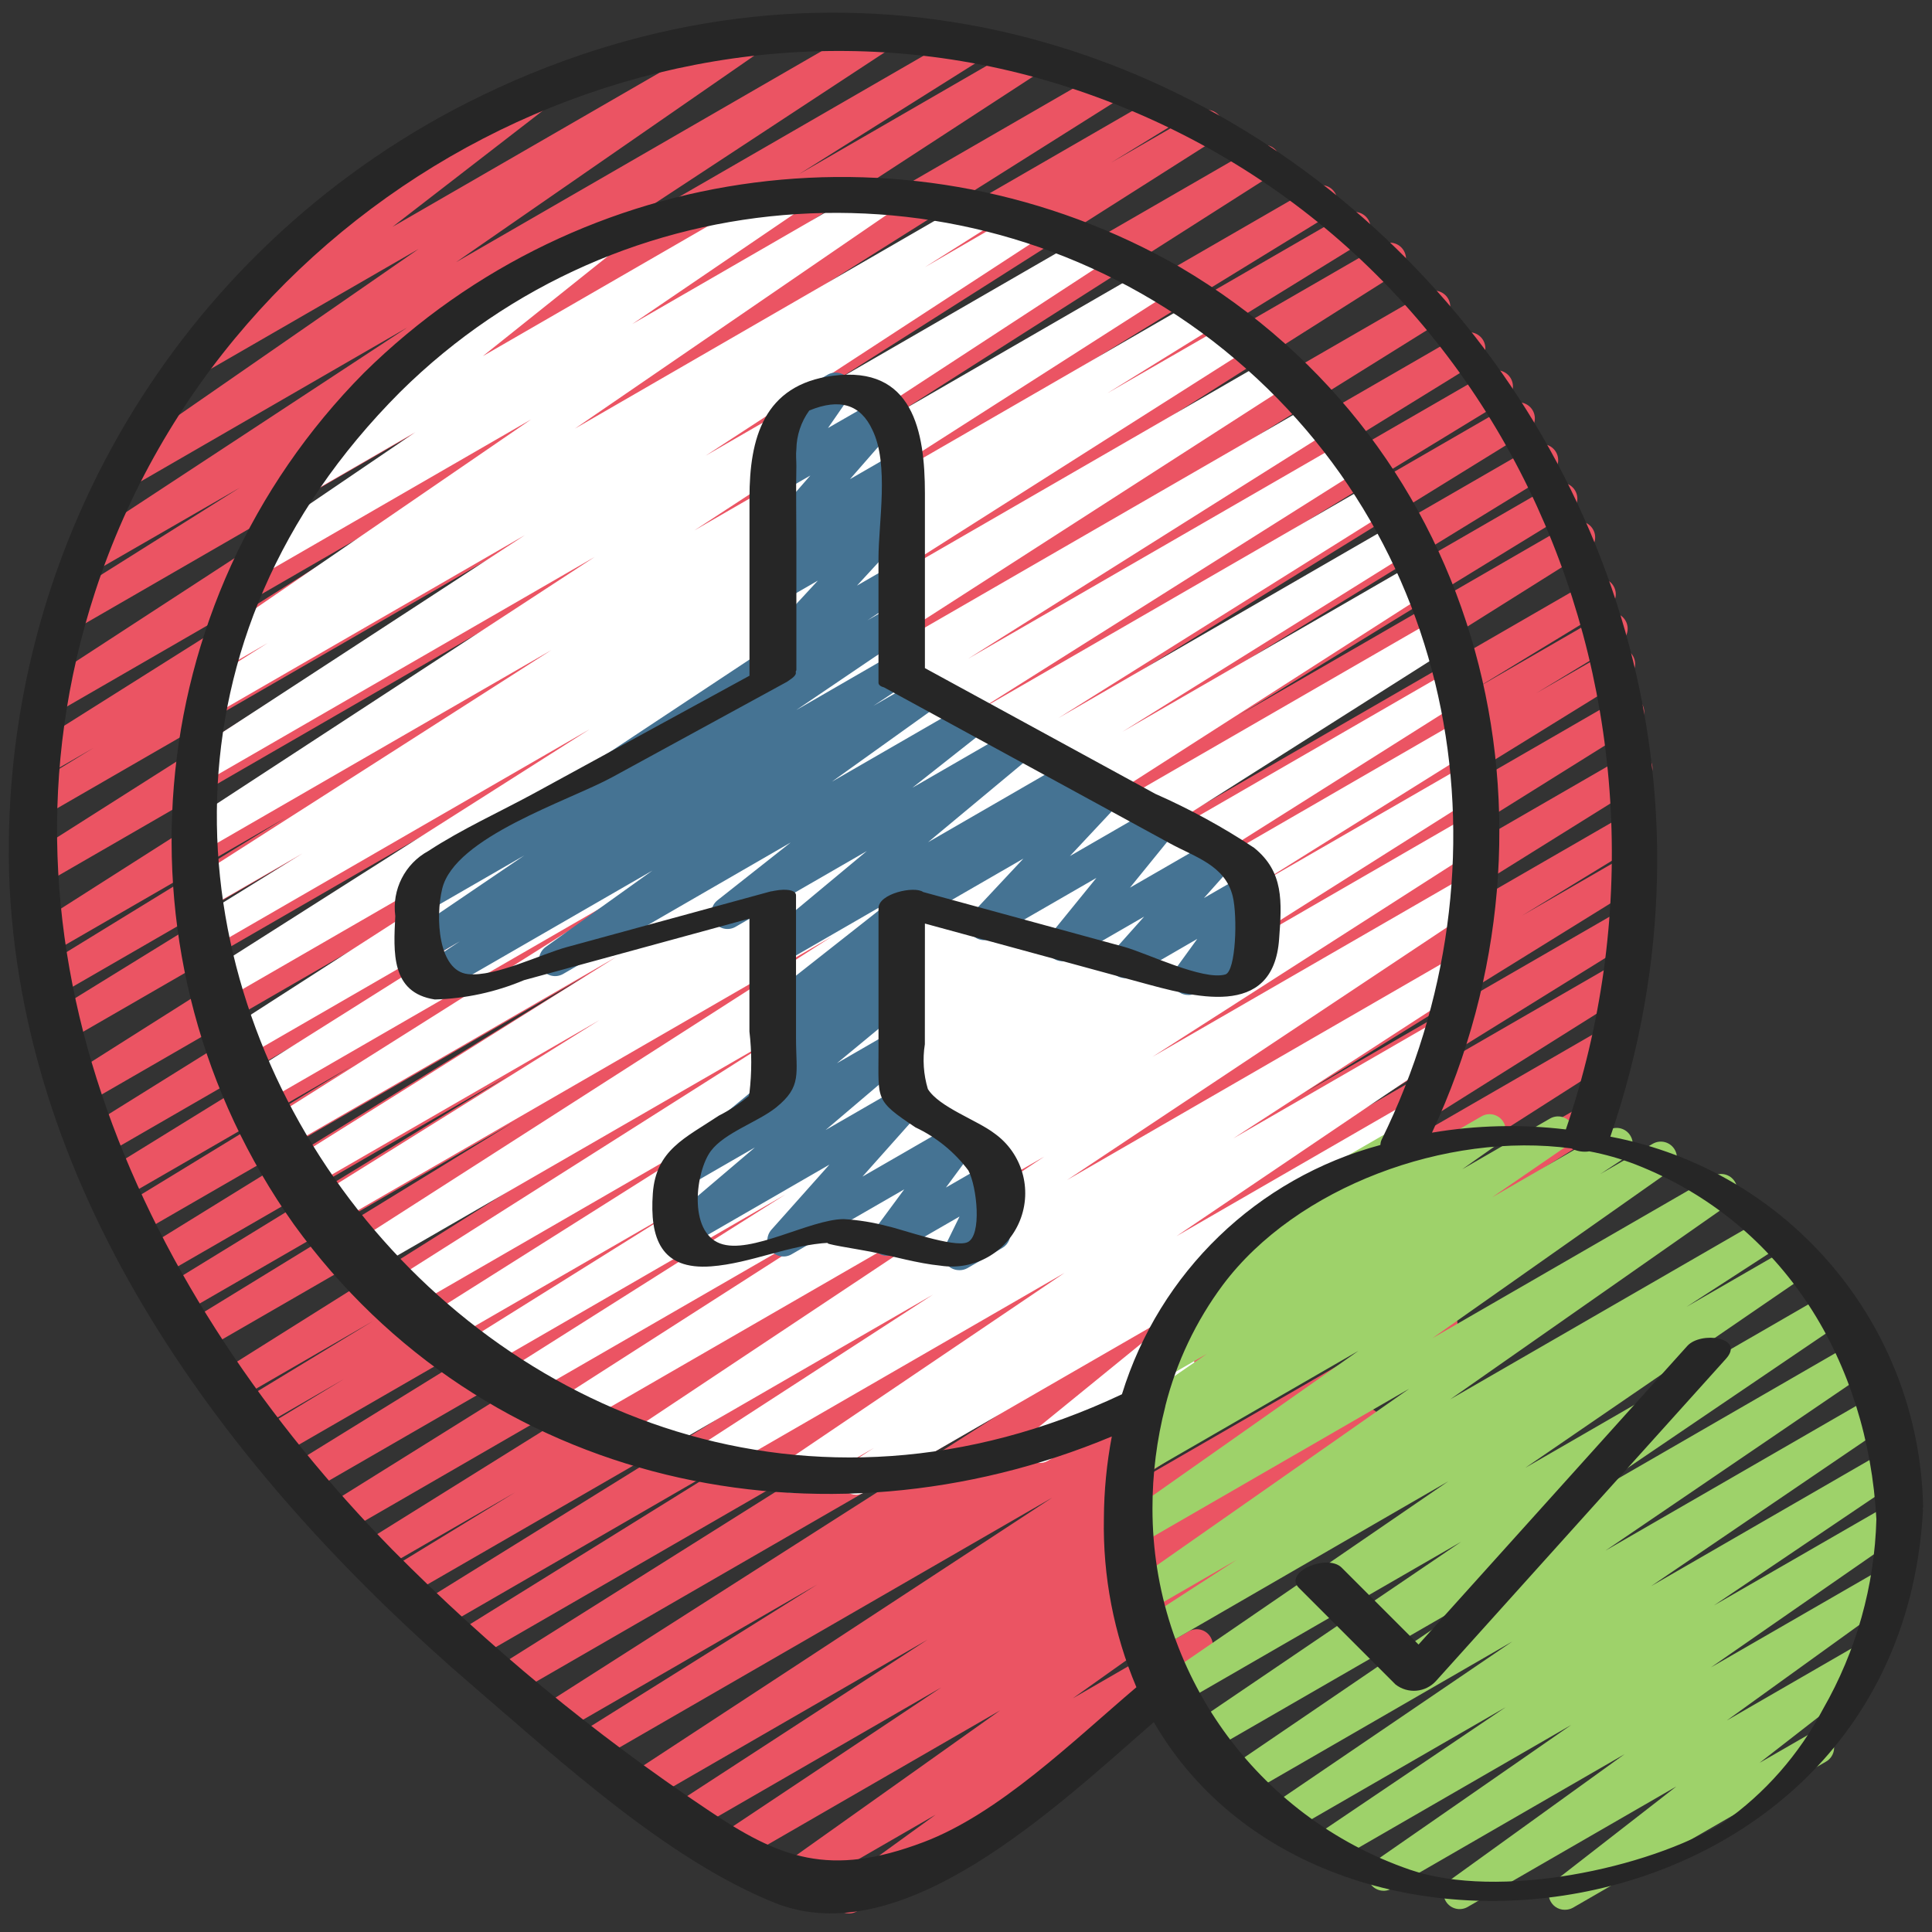
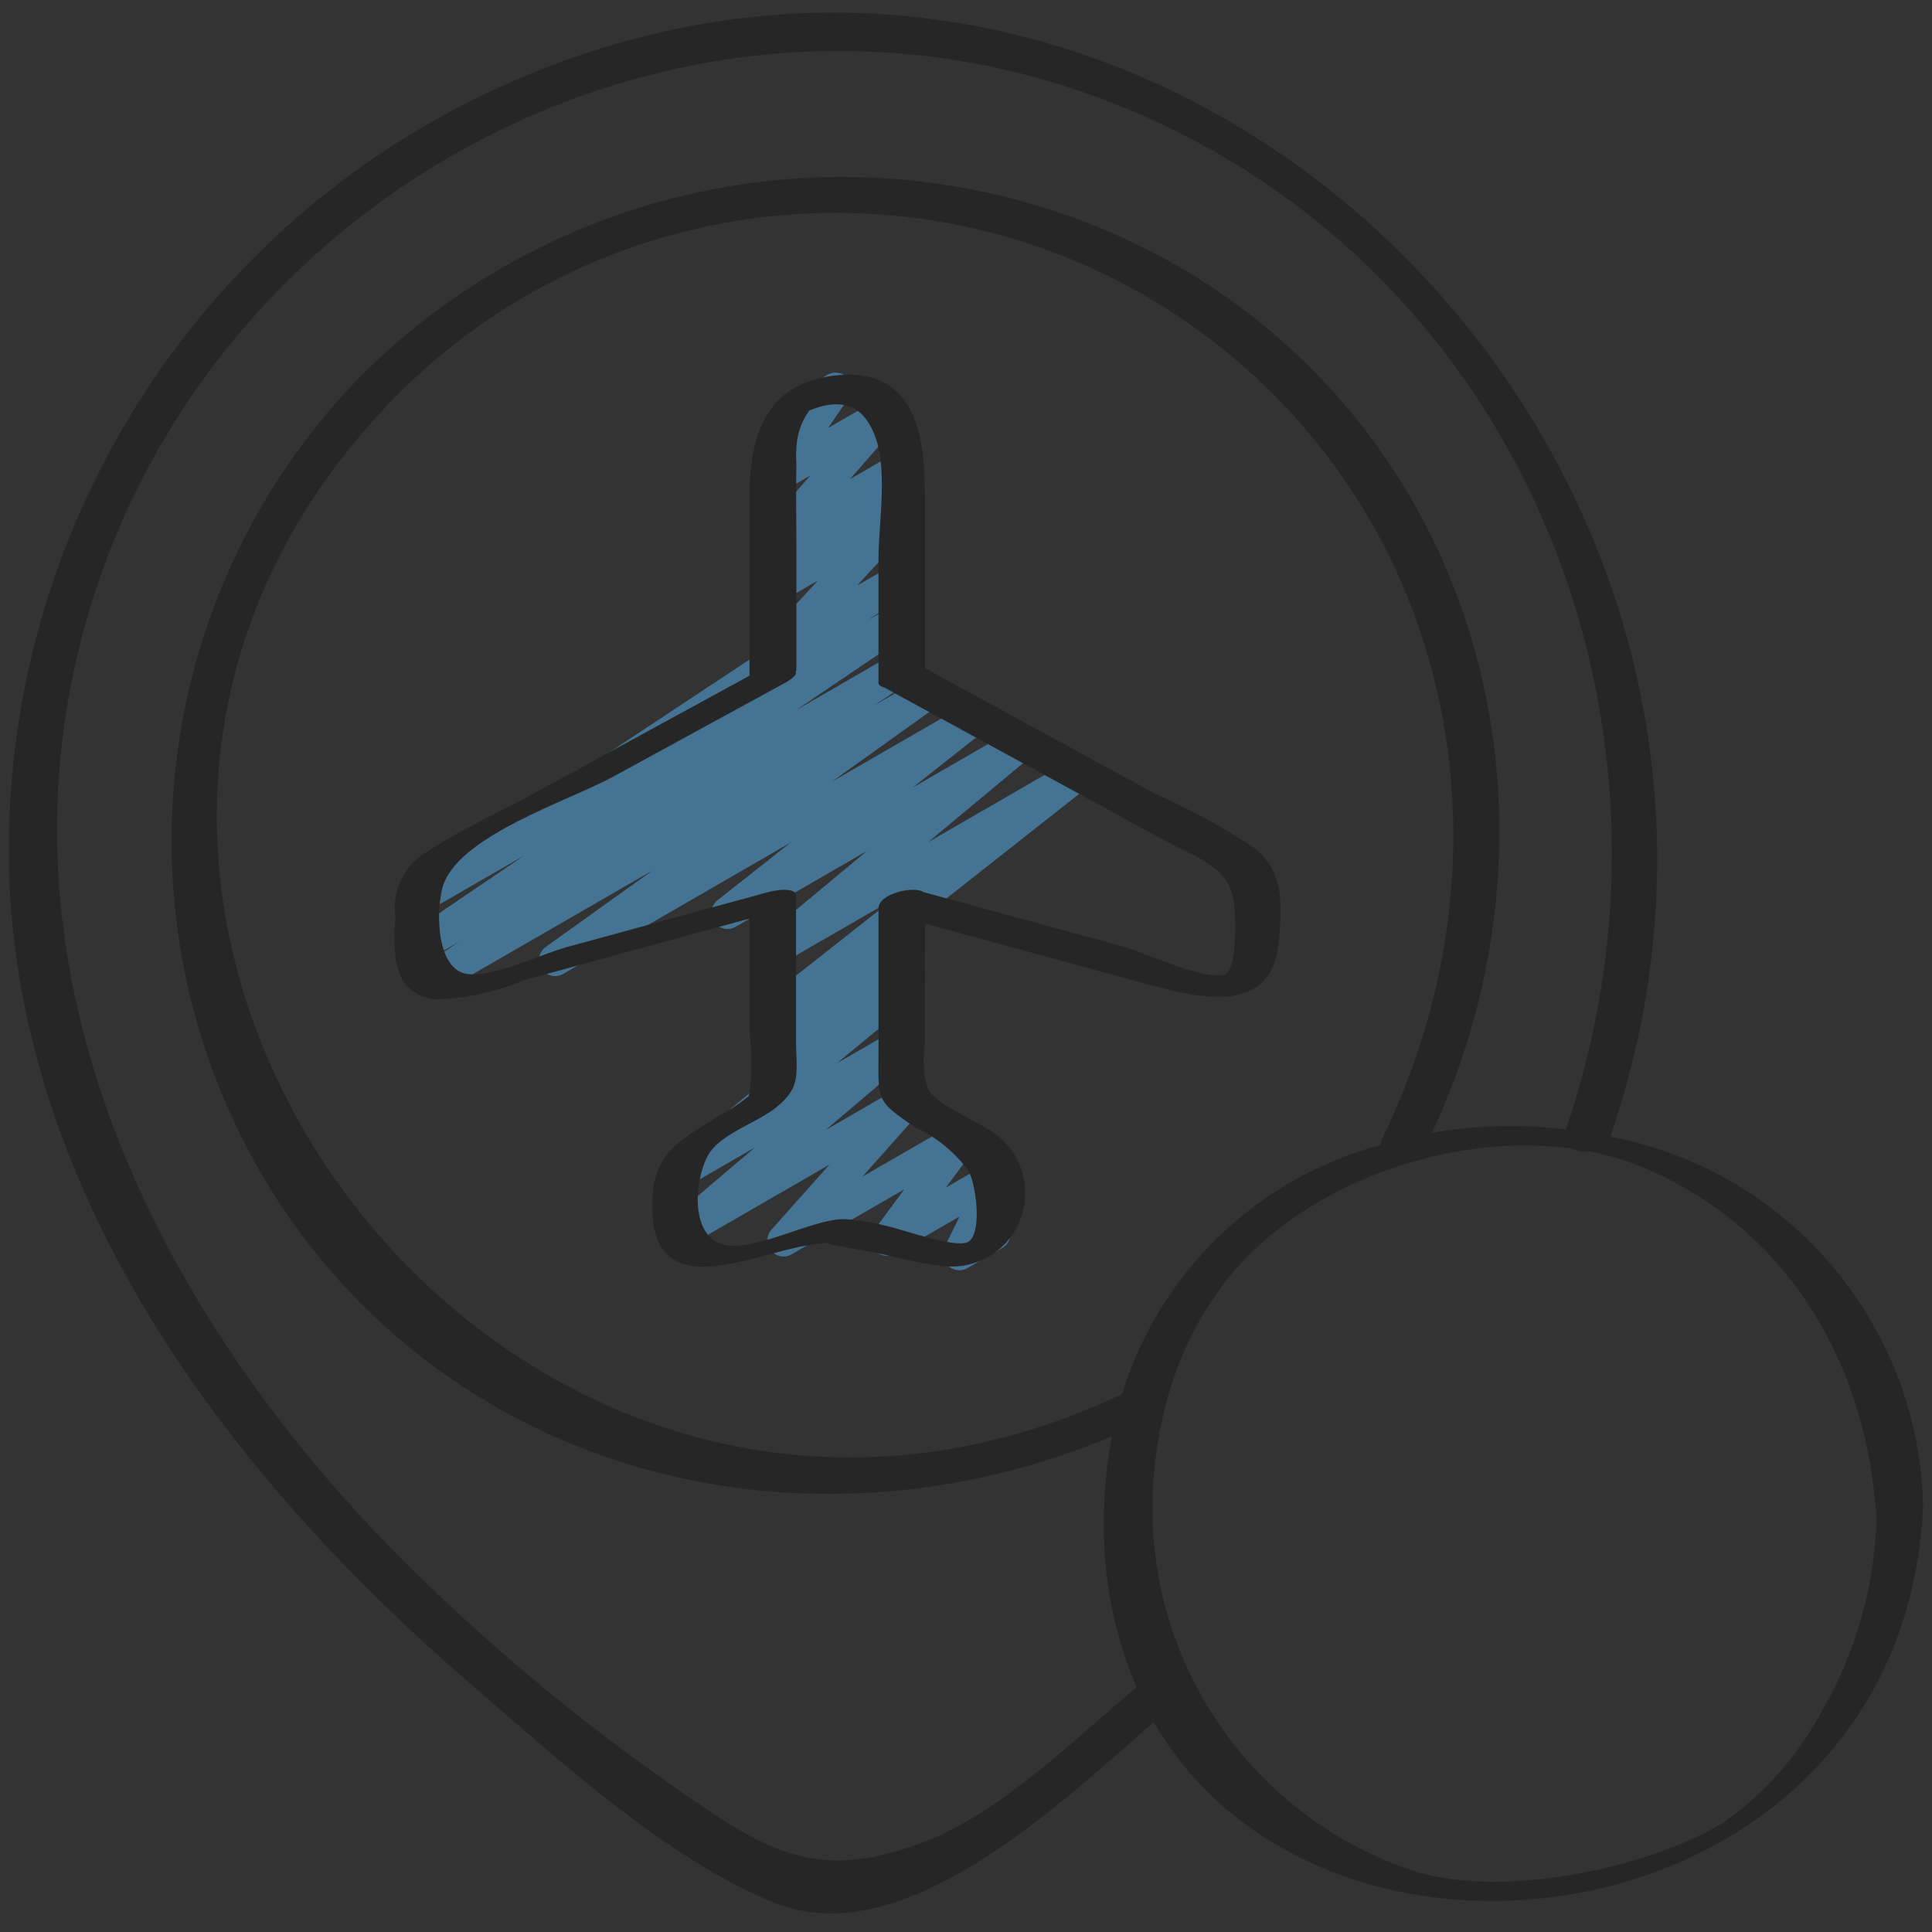
<svg xmlns="http://www.w3.org/2000/svg" height="512" viewBox="0 0 60 60" width="512">
  <rect x="0" y="0" width="60" height="60" fill="#333333" stroke="none" />
  <g id="018---Gen-Y-Travel-Enthusiasts" fill="none">
-     <path id="Path" d="m26.366 59.424c-.217-0-.409-.14-.475-.346-.067-.206.007-.432.182-.559l2.983-2.161-4.434 2.559c-.231.132-.525.06-.668-.164-.144-.224-.087-.521.128-.676l6.98-4.96-8.171 4.718c-.234.139-.536.065-.68-.166s-.076-.535.152-.683l6.87-4.581-7.765 4.484c-.235.136-.535.061-.677-.171-.142-.231-.073-.534.154-.681l7.86-5.115-8.686 5.014c-.234.133-.532.057-.673-.173-.141-.229-.075-.529.149-.678l13.083-8.574-14.215 8.206c-.237.142-.544.066-.686-.171s-.066-.544.171-.686l7.429-4.649-8.02 4.63c-.236.143-.544.068-.687-.168-.143-.236-.068-.544.168-.687l14.206-9.069-15.143 8.741c-.235.125-.526.045-.664-.183-.137-.228-.073-.523.148-.672l12.485-7.851-13.2 7.621c-.236.13-.532.05-.67-.181-.138-.231-.069-.529.156-.676l9.5-5.9-10.055 5.813c-.237.142-.544.065-.686-.172-.142-.237-.065-.544.172-.686l10.65-6.605-11.158 6.442c-.236.131-.534.05-.672-.182s-.067-.532.161-.677l3.926-2.4-4.23 2.442c-.235.127-.529.047-.667-.182-.138-.229-.071-.526.152-.674l14.3-8.919-14.903 8.609c-.235.127-.529.047-.667-.182-.138-.229-.071-.526.152-.674l15.651-9.769-16.226 9.363c-.236.133-.535.054-.675-.179-.139-.233-.067-.534.162-.679l12.39-7.653-12.832 7.407c-.238.141-.545.062-.685-.175s-.062-.545.175-.685l2.587-1.569-2.719 1.571c-.237.135-.538.055-.678-.179-.139-.235-.065-.537.168-.681l4.141-2.517-4.283 2.477c-.236.132-.533.053-.673-.178-.139-.231-.07-.531.157-.678l19.282-12.118-19.851 11.461c-.236.128-.53.047-.668-.183-.137-.23-.069-.528.156-.675l10.237-6.277-10.388 6c-.237.141-.544.064-.685-.173s-.064-.544.173-.685l10.7-6.565-10.851 6.262c-.236.133-.535.054-.675-.179-.139-.233-.067-.534.162-.679l13.864-8.562-14.082 8.13c-.236.131-.534.05-.672-.182s-.067-.532.161-.677l7.247-4.424-7.2 4.16c-.236.128-.53.047-.668-.183-.137-.23-.069-.528.156-.675l13.126-8.1-13.178 7.607c-.236.136-.538.058-.678-.176-.14-.234-.068-.537.163-.681l16.684-10.4-16.764 9.675c-.153.093-.344.096-.5.01-.157-.086-.255-.249-.259-.428-.004-.179.088-.346.241-.438l20.186-12.779-20.174 11.646c-.236.133-.535.054-.675-.179-.139-.233-.067-.534.162-.679l10.957-6.758-10.795 6.234c-.237.141-.544.064-.685-.173s-.064-.544.173-.685l7.681-4.714-7.316 4.225c-.234.127-.527.048-.666-.18-.138-.228-.073-.524.148-.674l18.727-11.936-18.394 10.62c-.236.143-.544.068-.687-.168s-.068-.544.168-.687l16.5-10.482-15.965 9.216c-.236.131-.534.05-.672-.182s-.067-.532.161-.677l2.043-1.249-1.442.832c-.237.143-.545.067-.688-.17-.143-.237-.067-.545.169-.689l11.476-7.23-10.691 6.174c-.235.136-.535.061-.677-.171-.142-.231-.073-.534.154-.681l14.882-9.692-13.792 7.964c-.235.129-.53.05-.669-.179-.139-.229-.072-.528.152-.676l5.672-3.566-4.51 2.6c-.235.141-.539.066-.682-.166-.144-.233-.073-.538.157-.685l10.239-6.725-8.538 4.933c-.232.131-.526.057-.668-.168-.142-.225-.083-.522.134-.676l9.422-6.527-6.743 3.892c-.228.13-.517.062-.663-.156s-.099-.511.107-.672l5.093-3.937c-.193.012-.377-.083-.478-.248-.137-.239-.056-.544.183-.682l5.959-3.441c.228-.13.517-.062.663.156.146.218.099.511-.107.672l-4.824 3.729 10.857-6.268c.232-.131.526-.057.668.168.142.225.083.522-.134.676l-9.418 6.522 12.968-7.487c.234-.133.532-.057.673.173s.075.529-.149.678l-10.236 6.726 12.545-7.242c.236-.132.533-.053.673.178.139.231.07.531-.157.678l-5.672 3.566 6.942-4.01c.234-.131.53-.054.67.175.14.229.075.527-.148.677l-14.887 9.696 16.928-9.773c.235-.129.53-.05.669.179.139.229.072.528-.152.676l-11.46 7.221 12.687-7.324c.236-.126.529-.044.666.186.137.23.068.527-.156.673l-2.062 1.263 2.73-1.576c.235-.131.532-.053.671.177.14.23.072.529-.152.677l-16.488 10.473 17.748-10.243c.234-.127.527-.048.666.18.138.228.073.524-.148.674l-18.732 11.937 19.993-11.541c.236-.128.53-.047.668.183.137.23.069.528-.156.675l-7.664 4.7 8.178-4.721c.236-.133.535-.054.675.179.139.233.067.534-.162.679l-10.992 6.781 11.575-6.683c.235-.135.535-.057.676.175.141.232.071.534-.158.68l-20.18 12.776 21.047-12.148c.235-.127.529-.047.667.182.138.229.071.526-.152.674l-16.684 10.4 17.259-9.962c.236-.128.53-.047.668.183.137.23.069.528-.156.675l-13.118 8.094 13.445-7.762c.154-.091.344-.094.5-.006s.253.251.256.43c.002.179-.091.345-.245.436l-7.258 4.427 7.445-4.3c.236-.128.53-.047.668.183.137.23.069.528-.156.675l-13.85 8.554 14.045-8.106c.153-.091.344-.094.5-.007s.254.251.256.429-.091.345-.244.436l-10.711 6.572 10.812-6.242c.236-.128.53-.047.668.183.137.23.069.528-.156.675l-10.248 6.283 10.289-5.941c.235-.127.529-.047.667.182.138.229.071.526-.152.674l-19.277 12.111 19.386-11.192c.238-.141.545-.062.685.175.141.238.062.545-.175.685l-4.134 2.515 4-2.309c.237-.135.538-.055.678.179.139.235.065.537-.168.681l-2.61 1.581 2.334-1.346c.236-.133.535-.054.675.179.139.233.067.534-.162.679l-12.394 7.656 12.171-7.026c.235-.127.529-.047.667.182.138.229.071.526-.152.674l-15.639 9.77 15.38-8.879c.235-.127.529-.047.667.182.138.229.071.526-.152.674l-14.3 8.918 13.89-8.018c.236-.126.529-.044.666.186.137.23.068.527-.156.673l-3.928 2.4 3.426-1.979c.153-.092.344-.095.5-.008.156.087.254.25.257.429s-.09.345-.243.437l-10.657 6.601 10.018-5.784c.236-.13.532-.05.67.181.138.231.069.529-.156.676l-9.488 5.885 8.753-5.053c.236-.132.533-.053.673.178.139.231.07.531-.157.678l-12.484 7.849 11.57-6.679c.235-.138.538-.062.68.171.142.233.071.537-.16.683l-14.215 9.075 12.927-7.463c.236-.136.538-.058.678.176.14.234.068.537-.163.681l-7.426 4.647 5.212-3.008c.234-.131.529-.054.669.174.141.228.077.526-.144.676l-13.081 8.573 9.595-5.539c.234-.131.53-.054.67.175s.075.527-.148.677l-7.858 5.115 4.978-2.874c.234-.133.53-.057.672.171s.078.528-.145.678l-6.878 4.587 3.943-2.277c.231-.132.525-.06.668.164.144.224.087.521-.128.676l-6.979 4.958 3.6-2.08c.23-.132.524-.061.668.162.144.223.089.52-.125.676l-5.656 4.1c.04.035.074.077.1.124.138.239.056.544-.182.682l-5.109 2.95c-.075.044-.16.067-.246.067z" fill="#eb5463" />
-     <path id="Path" d="m26.585 46.421c-.222 0-.417-.146-.48-.358-.063-.213.022-.441.208-.562l.823-.532-2.289 1.321c-.233.138-.534.065-.679-.165-.144-.23-.079-.533.148-.682l8.743-5.912-11.032 6.369c-.234.131-.53.054-.67-.175s-.075-.527.148-.677l7.469-4.842-8.993 5.194c-.233.127-.524.05-.664-.175-.14-.225-.08-.521.137-.673l12.977-8.633-14.751 8.513c-.235.138-.538.062-.68-.171-.142-.233-.071-.537.16-.683l10.44-6.69-11.54 6.659c-.153.092-.343.096-.5.01s-.255-.249-.259-.428c-.004-.179.088-.346.241-.438l8.843-5.591-9.693 5.6c-.235.124-.525.043-.662-.185-.137-.228-.072-.522.148-.671l6.976-4.36-7.537 4.351c-.235.125-.526.045-.664-.183-.137-.228-.073-.523.148-.672l10.457-6.6-11.136 6.429c-.235.135-.535.057-.676-.175-.141-.232-.071-.534.158-.68l12.459-7.9-13.064 7.539c-.235.138-.538.062-.68-.171-.142-.233-.071-.537.16-.683l15.054-9.651-15.734 9.086c-.236.136-.538.058-.678-.176-.14-.234-.068-.537.163-.681l9.036-5.638-9.243 5.335c-.237.142-.544.066-.686-.171s-.066-.544.171-.686l10.293-6.448-10.536 6.082c-.235.125-.526.045-.664-.183s-.073-.523.148-.672l12.068-7.613-12.192 7.038c-.235.125-.526.045-.664-.183s-.073-.523.148-.672l11.253-7.086-11.328 6.54c-.153.093-.343.098-.5.012-.157-.086-.256-.248-.261-.427-.004-.179.087-.346.24-.439l15.153-9.75-15.129 8.735c-.236.143-.544.068-.687-.168s-.068-.544.168-.687l11.94-7.588-11.789 6.807c-.235.122-.524.04-.66-.187-.136-.227-.071-.521.148-.67l3.389-2.098-2.976 1.718c-.235.138-.538.062-.68-.171-.142-.233-.071-.537.16-.683l11.221-7.176-10.844 6.26c-.234.129-.527.051-.667-.176-.14-.227-.076-.524.144-.675l12.71-8.3-12.011 6.934c-.234.129-.527.051-.667-.176-.14-.227-.076-.524.144-.675l10.366-6.76-9.489 5.48c-.153.092-.343.096-.5.01-.156-.086-.255-.249-.259-.428-.004-.179.088-.346.241-.438l2.026-1.278-1.148.663c-.232.133-.528.059-.671-.167s-.082-.525.138-.678l9.855-6.758-8.2 4.735c-.233.138-.534.065-.679-.165s-.079-.533.148-.682l5.137-3.492-3.141 1.815c-.226.131-.515.065-.663-.151-.148-.216-.104-.509.1-.672l4.372-3.494c-.225-.004-.42-.157-.476-.374-.056-.218.039-.446.234-.559l5.11-2.95c.227-.134.518-.069.667.148s.104.512-.103.675l-4.005 3.2 9.255-5.343c.233-.131.527-.056.669.17s.081.523-.138.676l-5.144 3.5 7.531-4.348c.232-.133.528-.059.671.167s.082.525-.138.678l-9.847 6.752 12.375-7.149c.236-.132.533-.053.673.178.139.231.07.531-.157.678l-2.025 1.281 3.04-1.76c.235-.136.535-.061.677.171.142.231.073.534-.154.681l-10.371 6.762 11.831-6.83c.152-.094.343-.099.5-.014.157.085.257.247.262.426.005.179-.086.346-.238.44l-12.708 8.3 14.146-8.169c.234-.129.529-.051.668.178.139.228.074.526-.148.675l-11.218 7.175 12.244-7.069c.235-.126.528-.045.665.184.137.229.07.525-.152.673l-3.383 2.094 3.82-2.2c.235-.131.532-.053.671.177.14.23.072.529-.152.677l-11.946 7.586 12.715-7.341c.236-.144.544-.069.688.167s.069.544-.167.688l-15.156 9.752 15.94-9.2c.235-.129.53-.05.669.179.139.229.072.528-.152.676l-11.246 7.08 11.729-6.77c.235-.129.53-.05.669.179.139.229.072.528-.152.676l-12.077 7.615 12.397-7.157c.235-.127.529-.047.667.182.138.229.071.526-.152.674l-10.278 6.444 10.522-6.077c.235-.124.525-.043.662.185.137.228.072.522-.148.671l-9.043 5.644 9.09-5.248c.234-.129.529-.051.668.178.139.228.074.526-.148.675l-15.049 9.649 15.247-8.8c.234-.127.527-.048.666.18.138.228.073.524-.148.674l-12.47 7.91 12.366-7.141c.235-.129.53-.05.669.179.139.229.072.528-.152.676l-10.453 6.6 10.305-5.955c.235-.127.529-.047.667.182.138.229.071.526-.152.674l-6.988 4.367 6.592-3.8c.235-.129.53-.05.669.179.139.229.072.528-.152.676l-8.84 5.586 8.452-4.882c.235-.138.538-.062.68.171.142.233.071.537-.16.683l-10.432 6.686 9.8-5.656c.234-.133.53-.057.672.171s.078.528-.145.678l-12.976 8.631 12.111-6.993c.236-.144.543-.07.688.166s.07.543-.166.688l-7.472 4.847 6.447-3.722c.233-.133.529-.058.671.169.142.227.08.526-.141.678l-8.739 5.91 7.132-4.117c.234-.127.526-.048.665.179.139.227.076.523-.144.673l-2.1 1.361c.208.008.389.144.455.342s.002.415-.16.546l-5.64 4.588c.194.053.338.218.364.418s-.071.396-.246.497l-4.324 2.492c-.225.127-.51.061-.657-.152-.147-.213-.107-.502.092-.668l4.914-4-10.054 5.8c-.075.046-.162.072-.25.074z" fill="#fff" />
-     <path id="Path" d="m48.6 59.31c-.217.003-.41-.134-.48-.339-.07-.205 0-.432.173-.561l3.767-2.929-6.491 3.747c-.23.125-.517.052-.659-.167-.142-.22-.091-.512.117-.67l5.425-3.913-7.229 4.174c-.232.135-.53.063-.674-.164-.144-.227-.083-.527.139-.68l6.109-4.239-7.369 4.254c-.233.133-.529.058-.671-.169-.142-.227-.08-.526.141-.678l5.858-3.955-6.733 3.887c-.233.135-.531.062-.674-.166-.143-.228-.08-.528.142-.68l7.477-5.084-8.285 4.783c-.233.135-.531.062-.674-.166-.143-.228-.08-.528.142-.68l8.3-5.652-8.9 5.135c-.233.131-.527.056-.669-.17s-.081-.523.138-.676l8.36-5.672-8.715 5.031c-.232.129-.525.054-.666-.171-.142-.225-.083-.521.134-.674l8.845-6.063-9.028 5.219c-.235.134-.533.057-.674-.174-.141-.231-.073-.531.153-.679l2.982-1.931-2.82 1.627c-.231.127-.52.053-.662-.169-.142-.222-.087-.516.125-.672l8.709-6.095-8.427 4.865c-.232.135-.529.064-.674-.163-.145-.226-.085-.526.136-.679l7.389-5.2-6.748 3.895c-.232.118-.515.039-.652-.182-.137-.221-.082-.51.127-.665l.789-.518-.015.007c-.232.128-.523.053-.664-.171s-.084-.519.131-.673l2.325-1.6-1.26.727c-.231.13-.523.057-.666-.166-.143-.223-.087-.519.128-.675l1.4-.986c-.196.033-.393-.05-.506-.214-.146-.219-.098-.514.111-.674l2.132-1.639c-.045-.038-.082-.083-.111-.134-.137-.239-.056-.544.183-.682l4.017-2.321c.228-.131.518-.063.664.155.146.218.098.513-.109.674l-.155.119 2.7-1.559c.232-.135.529-.064.674.163.145.226.085.526-.136.679l-1.135.8 2.727-1.575c.232-.133.528-.059.671.167s.082.525-.138.678l-2.329 1.6 3.62-2.09c.234-.131.529-.054.669.174.141.228.077.526-.144.676l-.786.517 1.632-.941c.231-.13.523-.057.666.166.143.223.087.519-.128.675l-7.387 5.2 8.727-5.038c.231-.127.52-.053.662.169.142.222.087.516-.125.672l-8.708 6.094 9.8-5.657c.234-.127.526-.048.665.179.139.227.076.523-.144.673l-2.985 1.934 3.306-1.908c.232-.129.525-.054.666.171.142.225.083.521-.134.674l-8.844 6.062 9.441-5.451c.233-.138.534-.065.679.165.144.23.079.533-.148.682l-8.364 5.674 8.66-5c.233-.131.527-.056.669.17s.081.523-.138.676l-8.307 5.654 8.356-4.823c.233-.131.527-.056.669.17s.081.523-.138.676l-7.47 5.08 7.285-4.206c.233-.138.534-.065.679.165.144.23.079.533-.148.682l-5.864 3.958 5.476-3.156c.232-.135.53-.063.674.164.144.227.083.527-.139.68l-6.109 4.239 5.375-3.1c.23-.129.521-.057.664.165.143.222.09.516-.122.673l-5.42 3.908 4.225-2.44c.228-.133.519-.066.667.153s.099.514-.11.675l-3.77 2.931 1.55-.894c.155-.099.352-.104.512-.015.16.09.259.26.256.443s-.105.351-.268.436l-7.847 4.53c-.075.041-.159.062-.245.061z" fill="#9ed26a" />
-     <path id="Path" d="m36.9 30.9c-.188-0-.36-.105-.445-.273s-.07-.368.04-.52l.687-.948-1.988 1.151c-.213.123-.483.073-.638-.118-.155-.191-.149-.465.015-.648l.961-1.077-2.284 1.318c-.209.121-.475.076-.631-.107-.157-.184-.16-.453-.008-.641l1.441-1.773-3.235 1.867c-.214.124-.487.072-.641-.122-.154-.194-.143-.472.026-.653l1.582-1.691-3.22 1.859c-.155.099-.352.104-.512.015-.16-.09-.259-.26-.256-.443s.105-.351.268-.436l6.132-3.541c.215-.126.489-.075.644.12.155.195.143.474-.028.655l-1.582 1.691 2.666-1.539c.209-.12.474-.074.63.109.156.183.16.452.008.639l-1.44 1.773 2.635-1.52c.213-.123.483-.073.638.118.155.191.149.465-.015.648l-.96 1.076 1.321-.763c.204-.118.463-.077.621.098.158.175.172.437.034.628l-.687.949.042-.024c.239-.136.543-.053.68.185.137.238.057.542-.18.681l-2.07 1.194c-.076.044-.163.066-.251.064z" fill="#457393" />
    <path id="Path" d="m29.785 39.446c-.172-0-.332-.089-.424-.235-.091-.146-.101-.329-.025-.484l.463-.946-2 1.153c-.205.118-.465.077-.623-.1-.158-.176-.17-.439-.03-.63l.935-1.267-3.5 2.018c-.213.123-.483.073-.638-.118-.155-.191-.149-.465.015-.648l1.8-2.02-4.4 2.54c-.224.127-.507.064-.656-.146s-.113-.499.082-.667l2.659-2.26-2.146 1.239c-.225.13-.512.066-.66-.148s-.109-.505.091-.67l3.12-2.576c-.163-.058-.285-.197-.322-.366-.036-.17.018-.346.143-.466l.992-.955-.4.234c-.227.13-.515.063-.662-.153-.147-.216-.102-.509.102-.672l4-3.15-3.455 1.994c-.224.126-.508.062-.655-.149s-.11-.5.085-.667l3.243-2.7-4.078 2.354c-.227.13-.515.063-.662-.153-.147-.216-.102-.509.102-.672l2.273-1.794-7.069 4.084c-.231.13-.523.058-.666-.164-.144-.223-.089-.518.125-.675l3.316-2.374-6.6 3.808c-.234.136-.534.061-.676-.169s-.076-.532.15-.681l1.148-.762-1.005.58c-.232.127-.523.051-.664-.173-.141-.224-.082-.52.134-.673l3.535-2.4-3.003 1.733c-.234.136-.534.061-.676-.169s-.076-.532.15-.681l10.781-7.137c-.017-.146.029-.292.128-.4l1.738-1.881-1.117.644c-.221.132-.506.075-.659-.132-.153-.207-.124-.496.067-.668l.777-.728-.185.107c-.212.122-.48.072-.635-.116-.155-.189-.151-.462.009-.646l1.509-1.725-.883.509c-.202.116-.458.077-.617-.095-.158-.172-.177-.43-.044-.622l.76-1.1c-.221-.012-.407-.168-.459-.383-.051-.215.044-.438.236-.549l1.544-.891c.202-.116.458-.077.617.095.158.172.177.43.044.622l-.65.939 1.566-.9c.211-.12.479-.071.633.117s.151.46-.007.644l-1.51 1.728 1.33-.768c.221-.13.504-.072.656.134s.124.494-.065.666l-.775.727.187-.108c.214-.124.487-.073.641.12.155.193.145.47-.023.652l-1.732 1.882 1.118-.645c.233-.138.534-.062.674.17.142.229.077.53-.148.68l-1.32.874.8-.46c.233-.131.527-.056.669.17s.081.523-.138.676l-3.541 2.4 3.014-1.741c.235-.146.543-.073.689.162s.073.543-.162.689l-1.146.76 1.486-.858c.231-.13.523-.058.666.164.144.223.089.518-.125.675l-3.316 2.374 4.21-2.429c.227-.13.515-.063.662.153.147.216.102.509-.102.672l-2.271 1.792 3.162-1.825c.224-.129.51-.065.658.147.148.212.11.502-.087.669l-3.245 2.7 4.424-2.555c.227-.13.515-.063.662.153.147.216.102.509-.102.672l-5.553 4.375c.046.031.086.069.119.113.152.202.129.486-.053.661l-.994.956.4-.23c.225-.128.51-.063.657.15.147.212.109.502-.089.668l-2.3 1.9 1.734-1c.224-.129.509-.067.658.144.149.211.113.501-.083.669l-2.662 2.262 2.322-1.34c.213-.123.483-.073.638.118.155.191.149.465-.015.648l-1.8 2.021 2.875-1.659c.205-.119.466-.078.624.099.158.177.17.441.029.631l-.936 1.268 1.344-.775c.19-.11.43-.083.591.067.161.15.205.388.109.585l-.523 1.068c.222.009.412.164.465.38s-.043.442-.236.553l-1.088.629c-.078.042-.166.063-.254.06z" fill="#457393" />
    <g fill="#262626">
      <path id="Shape" d="m50.011 35.3c7.433-21.674-15-42.981-35.982-31.86-8.841 4.734-14.18 14.122-13.729 24.141.53 10.033 7.073 18.5 14.426 24.812 2.676 2.3 6 5.361 9.33 6.7 3.956 1.587 8.709-2.935 11.776-5.611 5.415 9.354 23.168 6.718 23.888-6.588 0-.015-.01-.022-.012-.035s.017-.034.016-.053c-.106-5.651-4.16-10.454-9.713-11.506zm-21.335 21.911c-2.916 1.1-4.456.51-6.713-1.015-3.523-2.355-6.799-5.058-9.779-8.07-7.717-7.887-12.846-18.671-9.229-29.749 4.082-12.5 17.877-19.823 30.463-15.588 13.431 4.518 19.672 19.223 15.211 32.287-1.384-.166-2.784-.133-4.158.1 4.518-9.676 1.636-21.309-7.818-26.876-8.225-4.72-18.587-3.382-25.343 3.272-7.057 7.117-7.978 18.277-2.182 26.455 5.911 8.176 16.419 10.34 25.4 6.584-.159.837-.241 1.687-.246 2.539-.035 1.801.309 3.589 1.01 5.248-1.978 1.681-4.266 3.926-6.616 4.813zm6.167-13.911c-19.387 9.145-37.736-15.78-22.411-31.131 6.834-6.761 17.612-7.435 25.235-1.577 7.7 5.963 9.441 16.25 5.238 24.808-.022.05-.034.104-.037.159-3.828 1.029-6.859 3.952-8.025 7.741zm18.674 13.306c-2.356 1.436-6.986 2.4-9.726 1.461-4.789-1.647-8.003-6.153-8-11.217-.002-1.072.133-2.14.4-3.178v-.01c.344-1.36.952-2.638 1.79-3.763 2.279-3.04 6.945-4.761 10.822-4.233.17.089.365.121.555.09.488.092.967.228 1.431.406 4.655 1.82 7.219 6.179 7.484 11.017-.056 2.074-.626 4.101-1.659 5.9-.738 1.405-1.799 2.614-3.097 3.527z" />
-       <path id="Path" d="m52.4 41.8-8.346 9.272-2.387-2.387c-.445-.445-1.818.138-1.33.626l3 3c.384.302.937.254 1.263-.111l9-10c.607-.673-.782-.865-1.2-.4z" />
      <path id="Shape" d="m28.724 28.682 6.667 1.818c1.661.453 4.15 1.181 4.333-1.335.086-1.165.15-2.086-.777-2.836-.972-.644-1.998-1.204-3.065-1.674l-7.158-3.906v-5.431c0-1.91-.367-3.975-2.861-3.648-2.148.282-2.587 1.946-2.587 3.79v5.525l-6.651 3.63c-1.1.6-2.28 1.13-3.323 1.814-.727.396-1.135 1.199-1.026 2.02-.055 1.115-.146 2.38 1.228 2.591.953-.026 1.892-.23 2.77-.6l7-1.912v3.507c.075.635.075 1.277 0 1.912-.012.042-.016.066-.021.091-.285.237-.597.442-.928.609-1.052.7-1.955 1.067-2.051 2.416-.1 1.394.254 2.383 1.812 2.265 1.231-.093 2.435-.674 3.667-.733-.333.016.9.2 1.287.278.712.142 1.449.362 2.172.434 1.044.161 2.062-.416 2.46-1.395.397-.979.07-2.103-.792-2.715-.531-.408-1.719-.814-2.065-1.377-.135-.451-.167-.926-.093-1.391zm1.351 7.67c.264.5.429 2.028-.032 2.228-.416.181-2.051-.41-2.482-.5-.445-.119-.901-.193-1.361-.22-1.048.008-2.889 1.112-3.836.757-1-.373-.759-2.243-.286-2.874.427-.569 1.464-.9 2.025-1.35.811-.655.618-1.047.618-2.143v-4.444c0-.147-.229-.193-.5-.167-.031 0-.068.01-.1.014s-.1.014-.147.026c-.019.005-.034 0-.054.009l-6.312 1.724c-.828.226-2.221.93-3.076.84-.925-.1-1.014-1.765-.8-2.647.384-1.614 3.933-2.733 5.282-3.469l5.432-2.965c.016-.009.02-.016.035-.025s.033-.023.049-.034c.152-.1.207-.182.181-.244 0-.021.021-.04.021-.062v-3.972c0-.788-.016-1.578 0-2.365 0-.169-.02-.351 0-.519.007-.432.147-.85.4-1.2.942-.391 1.595-.191 1.96.6.525 1.065.19 2.872.19 4v3.849c0 .078.072.122.173.149l5.4 2.946 3.482 1.9c.784.428 1.709.68 1.946 1.639.153.623.1 2.336-.23 2.43-.689.2-2.452-.669-3.151-.86l-6.232-1.7c-.276-.2-1.387.05-1.387.5v4.445c0 1.521-.118 1.521 1.149 2.365.649.305 1.213.765 1.643 1.339z" />
    </g>
  </g>
</svg>